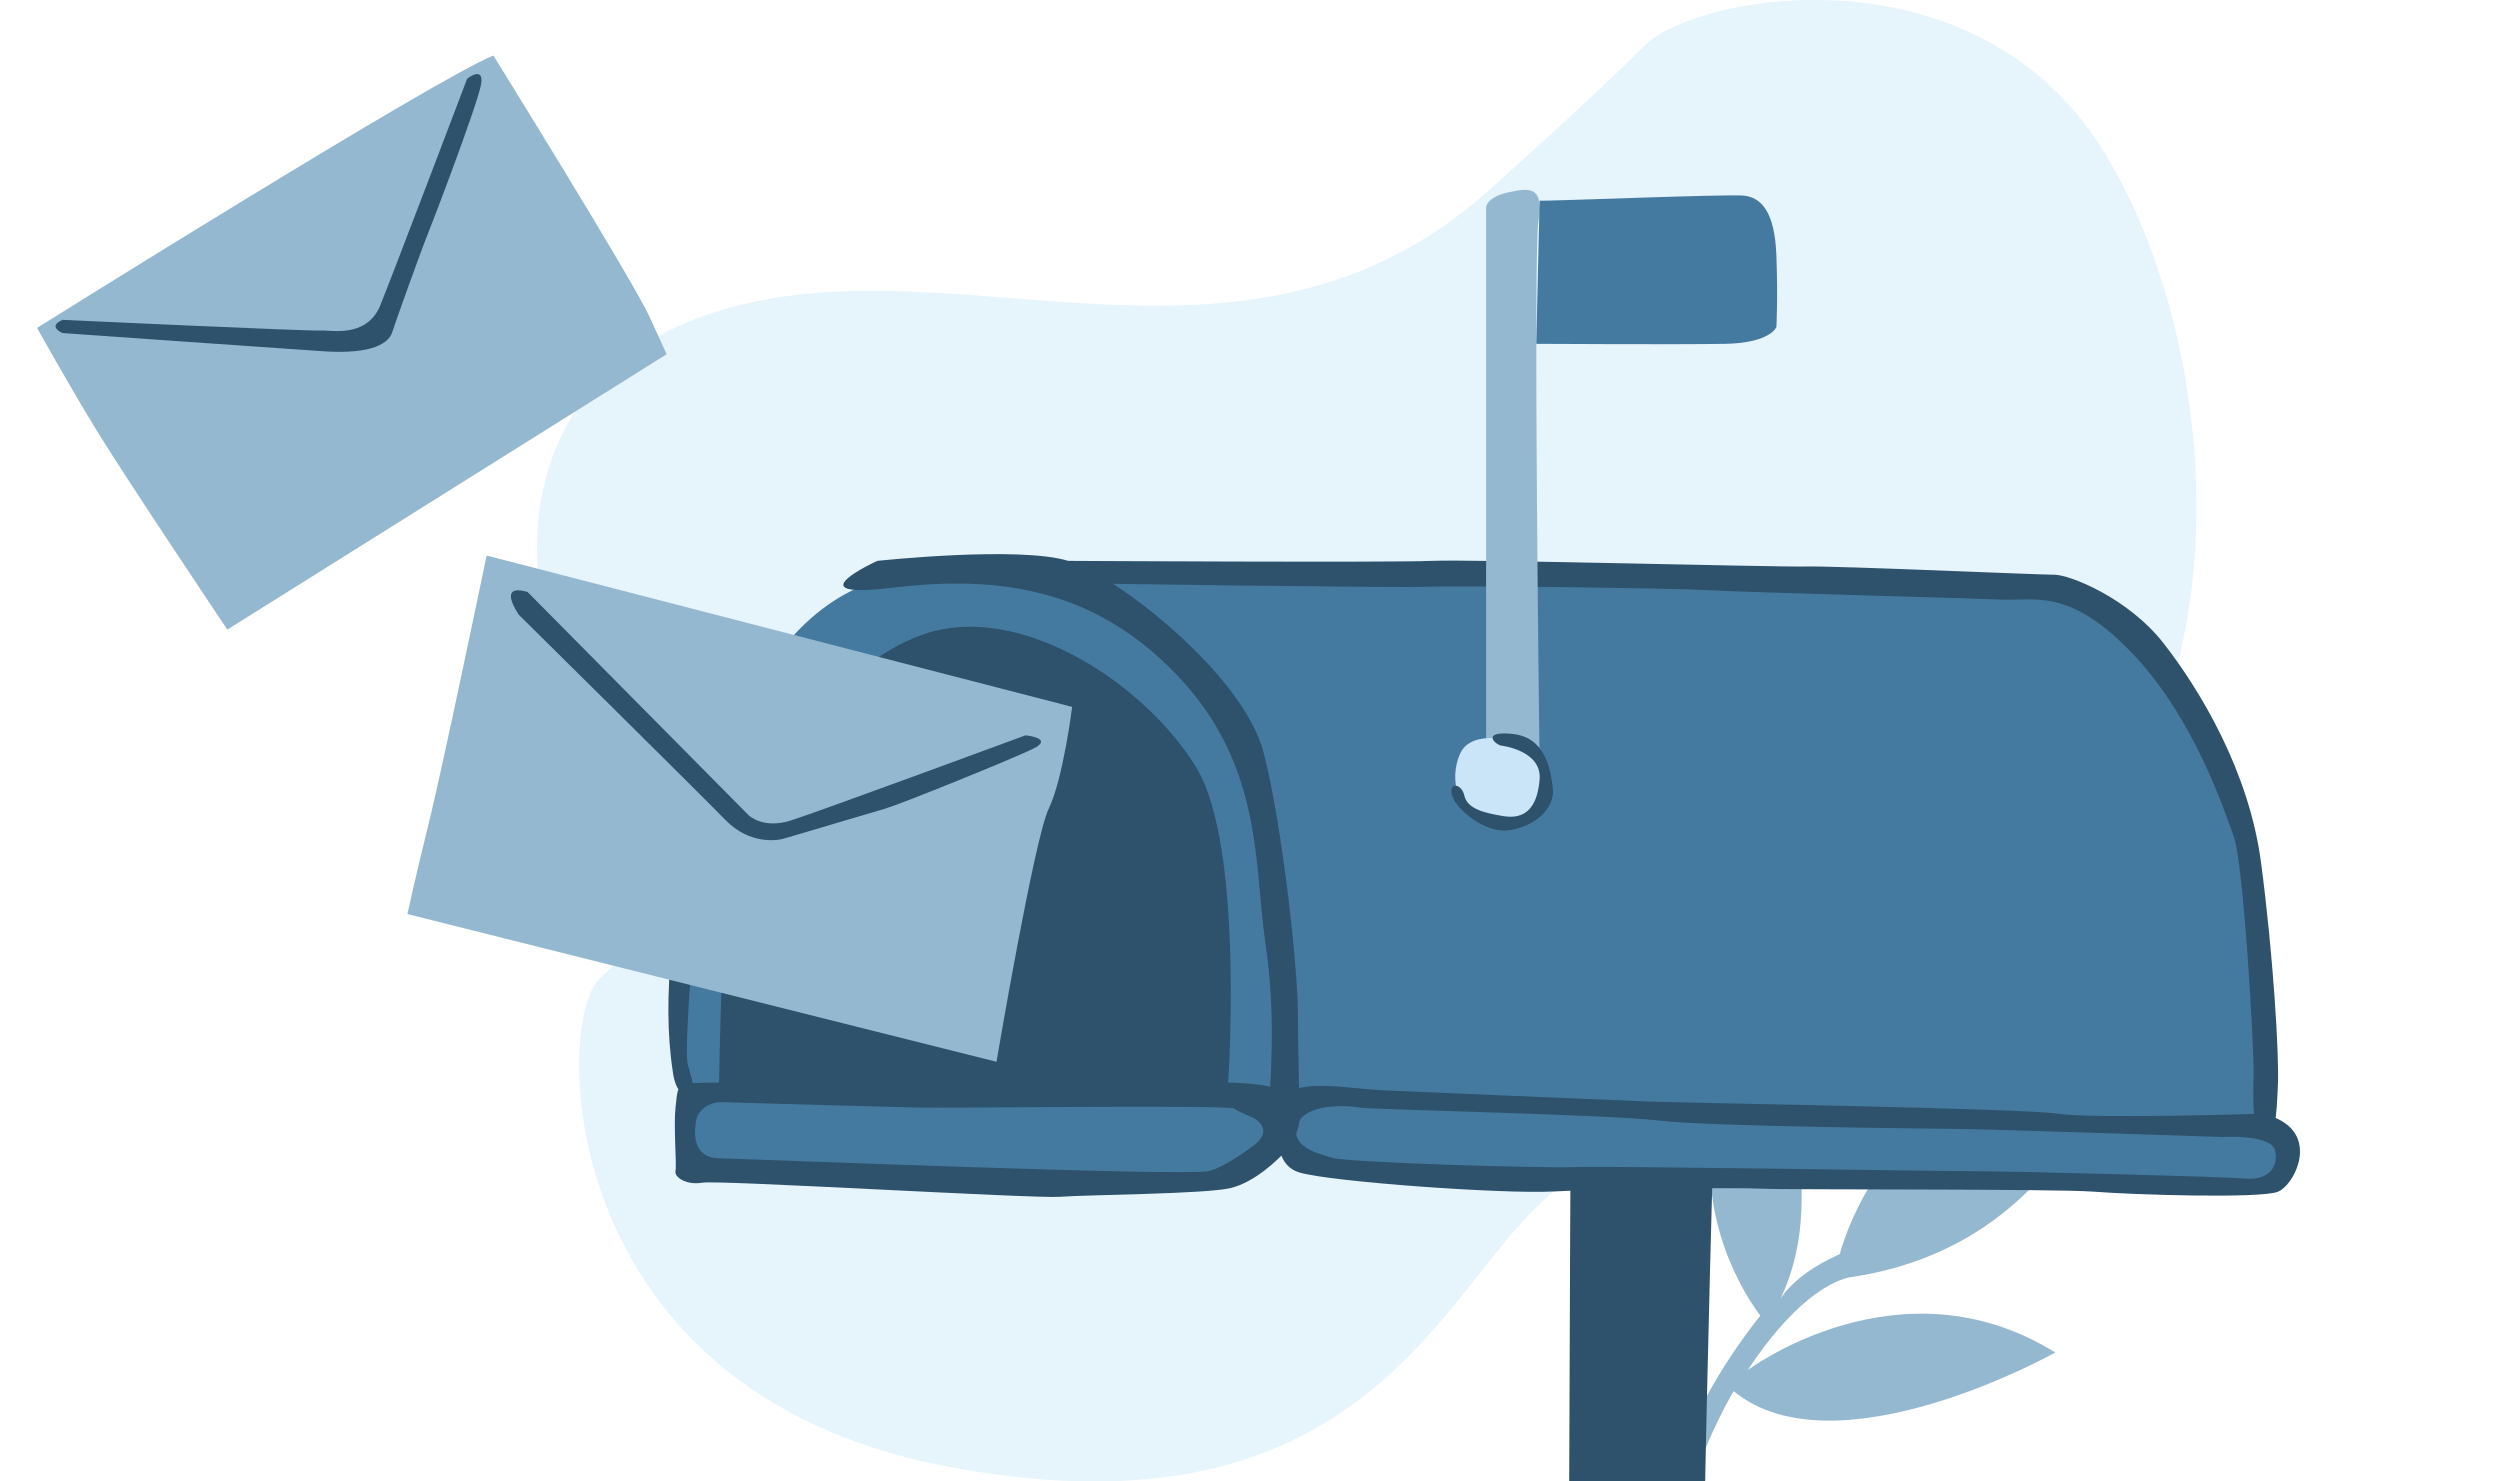
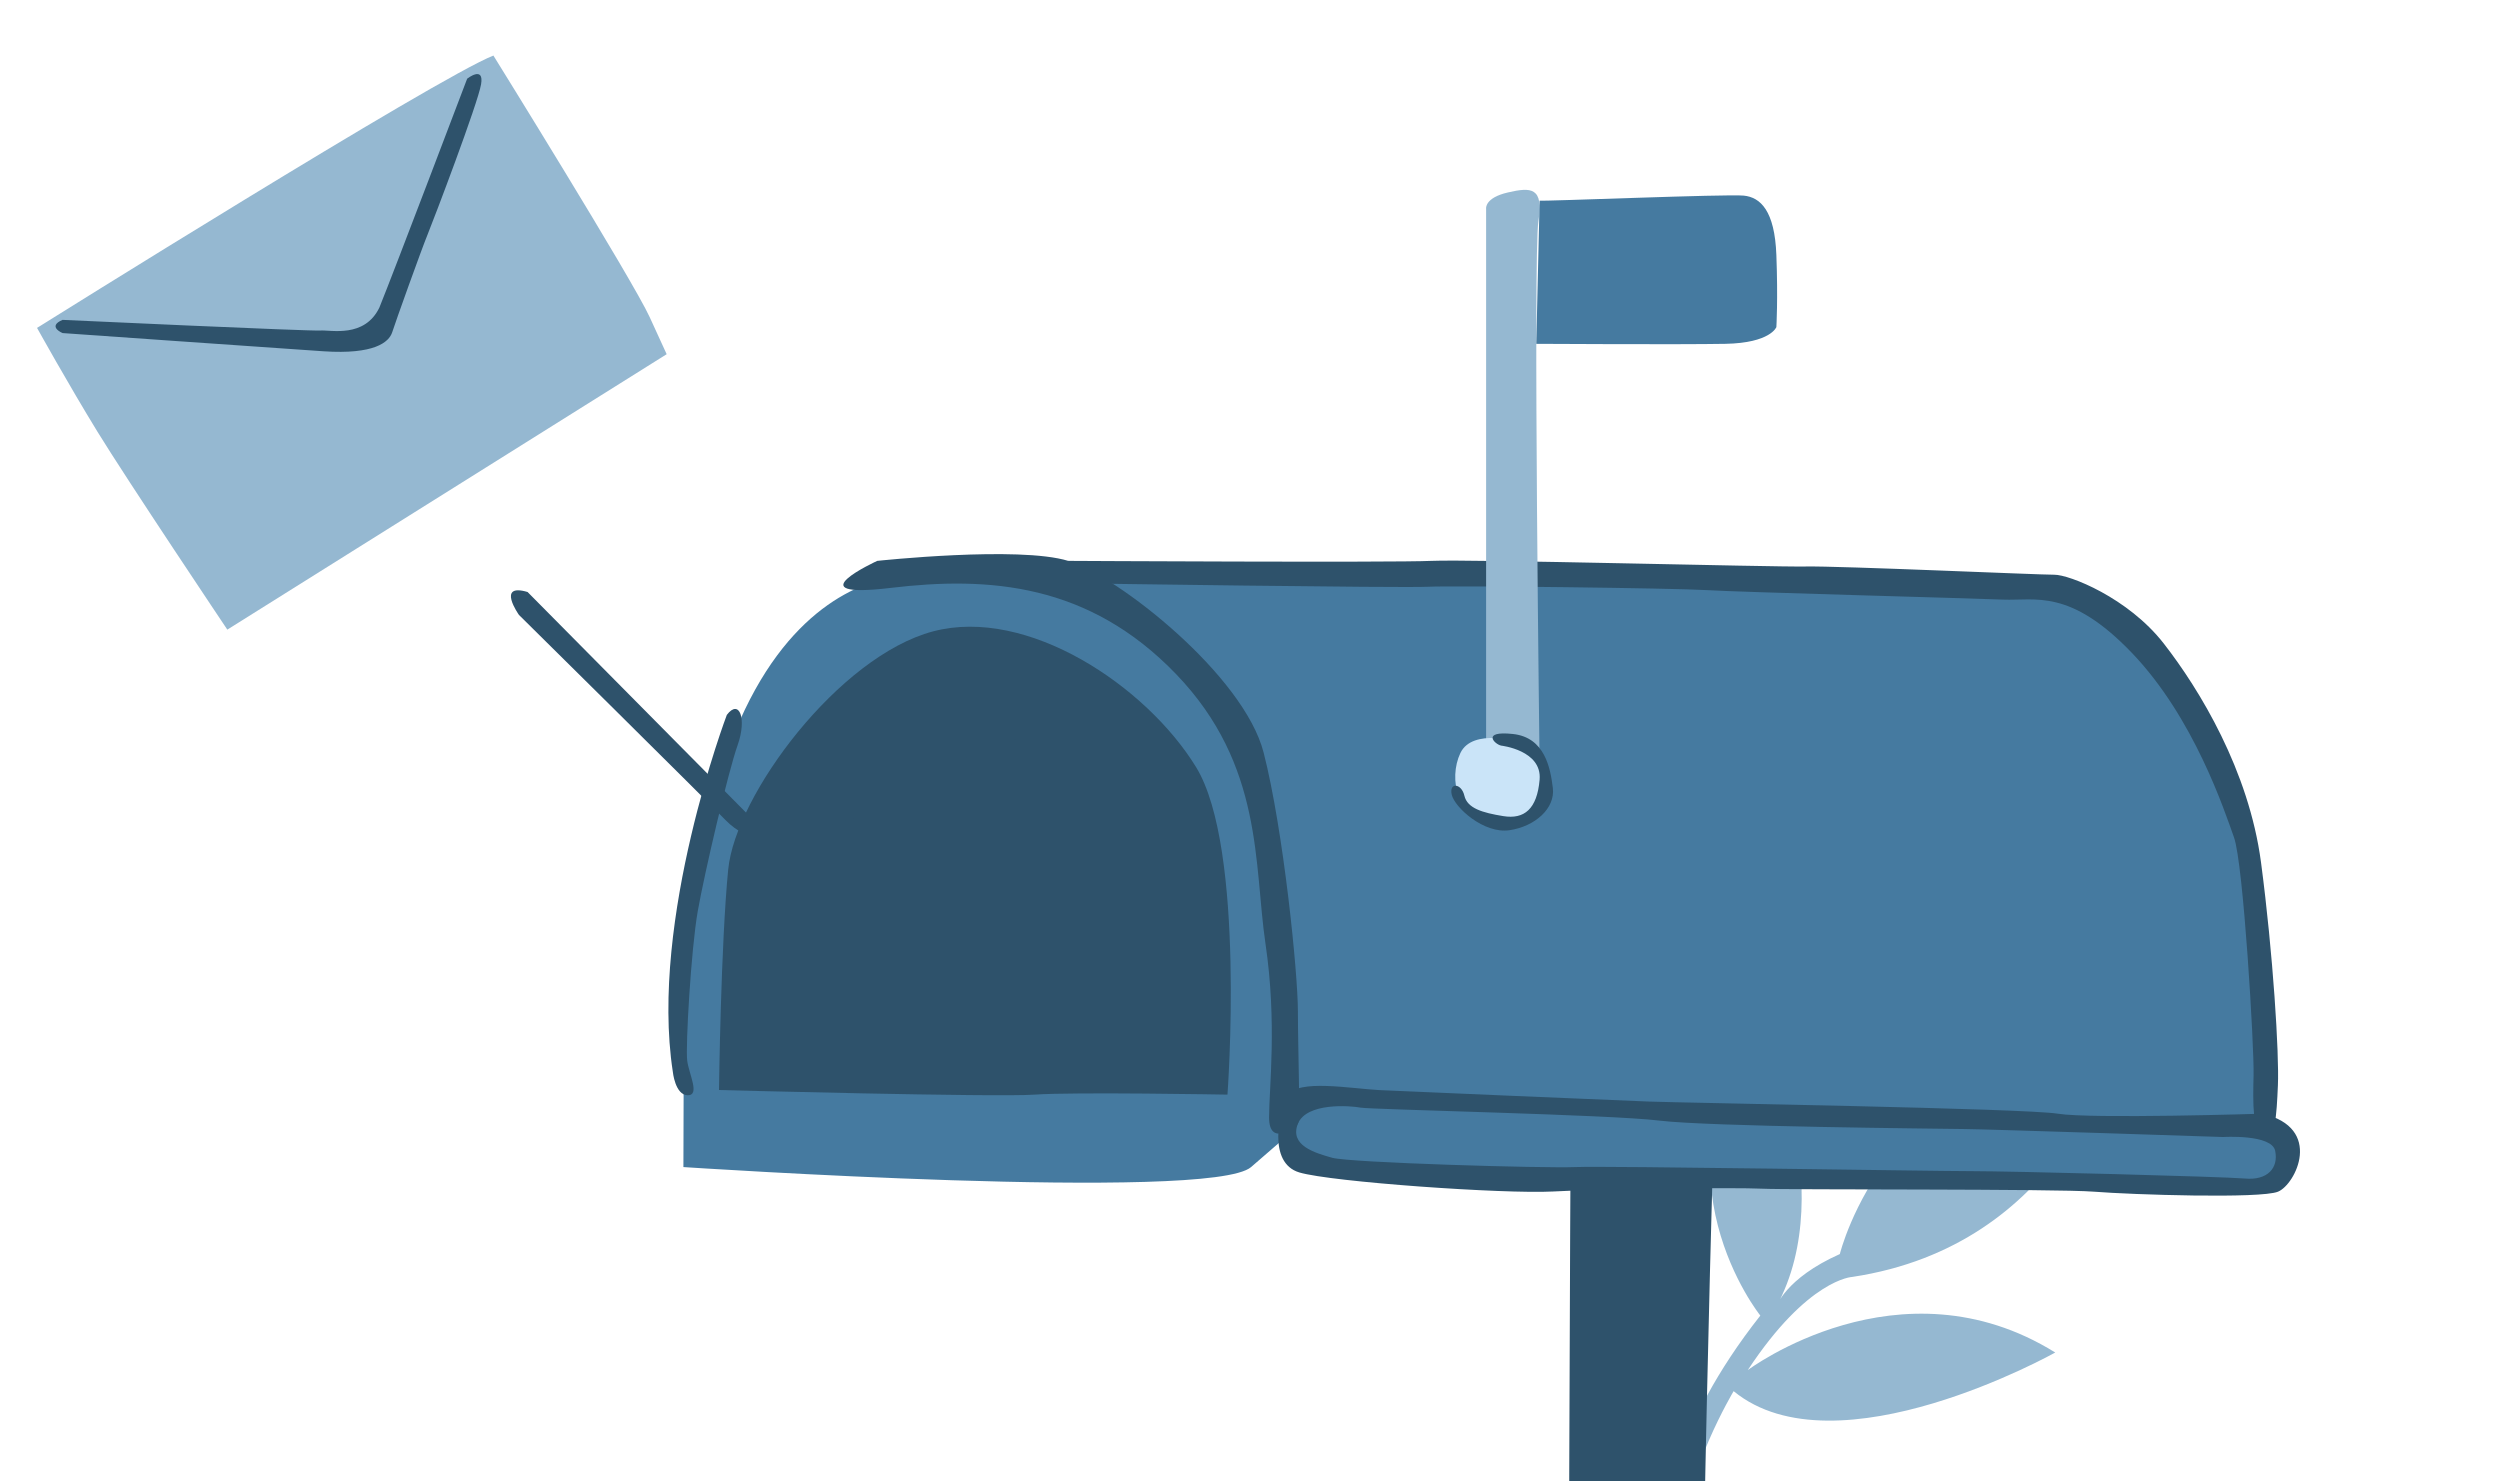
<svg xmlns="http://www.w3.org/2000/svg" width="135" height="80" viewBox="0 0 135 80" fill="none">
  <g clip-path="url(#clip0_776_1168)">
-     <path d="M80.336 10.339C80.336 10.339 86.104 5.183 88.837 2.444C91.569 -0.295 106.456 -3.021 113.442 7.935C120.428 18.891 121.336 40.158 109.794 47.724C98.252 55.29 87.322 60.336 82.16 66.026C76.998 71.717 71.887 83.227 50.904 79.141C29.92 75.055 29.92 55.296 32.35 52.886C34.779 50.476 38.724 47.421 33.562 41.93C28.399 36.439 25.061 21.578 38.118 17.022C51.175 12.466 66.97 22.184 80.336 10.339Z" fill="#0090DA" fill-opacity="0.1" />
    <path d="M90 81.674C90 81.674 90.19 77.214 95.058 71.041C95.058 71.041 88.948 63.449 95.058 55C95.058 55 99.448 64.112 95.919 70.566C95.919 70.566 96.396 69.036 99.351 67.719C99.351 67.719 102.023 56.806 114 56.898C114 56.898 111.374 67.245 100.023 68.954C100.023 68.954 97.632 69.051 94.38 73.985C94.38 73.985 102.587 67.816 110.984 73.036C110.984 73.036 99.151 79.668 93.616 75.122C93.616 75.122 90.944 79.587 90.944 83L90 81.674Z" fill="#95B8D1" />
    <path fill-rule="evenodd" clip-rule="evenodd" d="M84.818 60.961C84.818 60.961 84.608 96.951 84.818 101.345C85.027 105.739 85.445 152.009 85.445 152.009C85.445 152.009 92.141 152.246 92.141 152.009C92.141 151.772 92.978 112.643 92.141 108.041C91.305 103.438 92.513 62.216 92.513 62.216L84.818 60.961Z" fill="#2E526B" />
    <path fill-rule="evenodd" clip-rule="evenodd" d="M122.423 60.961C122.423 60.961 123.591 34.568 110.458 31.795C110.458 31.795 81.128 30.92 76.897 31.066C72.665 31.212 49.756 31.049 49.756 31.049C49.756 31.049 36.477 29.461 36.915 59.228L36.904 63.022C36.904 63.022 65.369 64.919 67.558 63.022L69.747 61.125C69.747 61.125 67.85 62.584 72.811 63.022C77.772 63.459 122.449 63.864 122.449 63.864C122.449 63.864 125.05 62.695 122.423 60.961Z" fill="#457AA0" />
    <path fill-rule="evenodd" clip-rule="evenodd" d="M66.283 59.11C66.283 59.11 67.28 45.816 64.589 41.426C61.897 37.035 55.472 32.748 50.388 34.094C45.303 35.44 39.722 42.914 39.323 46.951C38.924 50.987 38.826 58.861 38.826 58.861C38.826 58.861 53.775 59.26 55.868 59.11C57.961 58.96 66.283 59.11 66.283 59.11Z" fill="#2E526B" />
    <path fill-rule="evenodd" clip-rule="evenodd" d="M57.684 30.287C57.684 30.287 75.219 30.385 77.298 30.287C79.377 30.19 95.756 30.627 97.507 30.591C99.258 30.554 110.13 31.04 110.932 31.035C111.735 31.029 114.909 32.269 116.842 34.749C118.775 37.23 121.438 41.608 122.095 46.569C122.751 51.53 123.08 56.929 123.007 58.608C122.934 60.285 122.861 61.599 122.241 61.38C121.621 61.161 121.657 59.556 121.693 58.06C121.73 56.565 121.146 46.642 120.636 45.219C120.125 43.796 118.483 38.763 115.127 35.261C111.771 31.759 109.91 32.451 108.159 32.379C106.408 32.305 93.933 31.977 92.182 31.867C90.431 31.759 78.575 31.613 77.116 31.685C75.657 31.759 58.438 31.503 58.438 31.503C58.438 31.503 55.981 31.041 57.684 30.287Z" fill="#2E526B" />
    <path fill-rule="evenodd" clip-rule="evenodd" d="M39.249 38.604C39.249 38.604 35.067 49.646 36.331 57.866C36.331 57.866 36.452 59.132 37.134 59.144C37.815 59.154 37.206 58.012 37.11 57.282C37.011 56.553 37.316 51.263 37.68 49.196C38.046 47.13 39.322 41.669 39.833 40.234C40.343 38.799 39.921 37.721 39.249 38.604Z" fill="#2E526B" />
    <path fill-rule="evenodd" clip-rule="evenodd" d="M47.372 30.287C47.372 30.287 55.009 29.467 57.684 30.287C60.359 31.106 67.169 36.464 68.238 40.647C69.309 44.831 70.087 52.542 70.087 54.621C70.087 56.698 70.233 60.492 70.087 60.687C69.942 60.882 68.53 61.951 68.53 60.346C68.53 58.741 68.968 55.239 68.336 50.959C67.704 46.679 68.238 41.329 63.521 36.415C58.803 31.503 53.404 31.112 48.102 31.746C42.801 32.379 47.372 30.287 47.372 30.287Z" fill="#2E526B" />
-     <path fill-rule="evenodd" clip-rule="evenodd" d="M26.279 30C26.279 30 23.848 41.673 23.167 44.398C22.486 47.121 22 49.359 22 49.359L53.811 57.336C53.811 57.336 55.853 45.274 56.631 43.669C57.41 42.063 57.896 38.172 57.896 38.172L26.279 30Z" fill="#95B8D1" />
-     <path fill-rule="evenodd" clip-rule="evenodd" d="M42.35 58.535C42.35 58.535 37.7 58.364 37.133 58.535C36.567 58.705 36.587 58.753 36.477 59.812C36.367 60.869 36.549 62.912 36.477 63.24C36.403 63.568 37.061 64.014 37.936 63.864C38.812 63.714 55.884 64.735 57.234 64.627C58.583 64.517 65.151 64.481 66.463 64.152C67.776 63.824 68.956 62.672 69.515 62.081C70.074 61.489 70.322 59.96 69.515 60.504C69.209 60.71 68.702 61.112 68.123 61.546C67.174 62.258 66.03 63.059 65.259 63.24C64.018 63.532 40.444 62.584 38.825 62.548C37.206 62.51 37.535 60.796 37.608 60.431C37.681 60.066 38.154 59.482 39.066 59.52C39.979 59.556 48.223 59.774 49.646 59.812C51.069 59.848 65.477 59.666 66.645 59.848C66.645 59.848 68.141 60.796 68.907 60.468C69.673 60.14 70.22 59.533 69.199 59.143C68.177 58.753 66.974 58.419 64.748 58.459C62.523 58.498 42.35 58.535 42.35 58.535Z" fill="#2E526B" />
-     <path fill-rule="evenodd" clip-rule="evenodd" d="M67.034 60.066C67.034 60.066 69.068 60.657 67.802 61.784C66.536 62.912 69.337 62.71 69.669 61.881C70.002 61.052 70.246 61.106 70.151 59.702C70.057 58.297 65.575 58.461 65.575 58.461C65.575 58.461 66.072 59.72 67.034 60.066Z" fill="#2E526B" />
    <path fill-rule="evenodd" clip-rule="evenodd" d="M121.214 63.64C119.976 63.534 108.595 63.242 106.482 63.242C104.369 63.242 86.742 62.95 85.061 63.022C83.393 63.092 72.887 62.788 71.94 62.52C70.983 62.251 69.63 61.854 70.084 60.687C70.552 59.52 72.921 59.707 73.47 59.812C74.018 59.917 86.929 60.185 89.59 60.511C92.252 60.839 104.579 60.943 106.003 60.967C107.427 60.979 120.047 61.399 120.047 61.399C120.047 61.399 122.673 61.234 122.86 62.146C123.047 63.057 122.463 63.757 121.214 63.64ZM122.171 60.139C122.171 60.139 112.902 60.431 111.117 60.139C109.33 59.847 90.863 59.555 89.042 59.484C87.221 59.415 76.026 58.936 74.485 58.865C72.956 58.785 70.072 58.259 69.559 59.145C69.057 60.032 68.438 62.8 70.167 63.313C71.893 63.826 81.197 64.481 83.859 64.341C86.532 64.189 93.746 64.118 95.135 64.189C96.526 64.259 111.046 64.189 113.077 64.351C115.132 64.516 122.078 64.737 123.012 64.351C123.958 63.967 125.486 60.908 122.171 60.139Z" fill="#2E526B" />
    <path fill-rule="evenodd" clip-rule="evenodd" d="M28.489 31.968L40.444 44.04C40.444 44.04 41.218 44.776 42.689 44.311C44.16 43.848 55.381 39.707 55.381 39.707C55.381 39.707 56.967 39.861 55.767 40.443C54.568 41.023 48.764 43.374 47.797 43.668C46.83 43.962 42.713 45.163 42.352 45.278C41.992 45.395 40.483 45.627 39.167 44.273C37.852 42.919 28.024 33.206 28.024 33.206C28.024 33.206 26.786 31.465 28.489 31.968Z" fill="#2E526B" />
    <path fill-rule="evenodd" clip-rule="evenodd" d="M80.25 40.161V11.269C80.25 11.269 80.156 10.686 81.42 10.394C82.684 10.102 83.366 10.102 83.074 11.95C82.782 13.798 83.141 41.426 83.141 41.426L80.25 40.161Z" fill="#95B8D1" />
    <path fill-rule="evenodd" clip-rule="evenodd" d="M82.082 40.075C82.082 40.075 79.518 39.284 78.86 40.666C78.203 42.046 78.663 44.348 80.767 44.348C80.767 44.348 83.34 44.586 83.535 42.52C83.73 40.453 82.082 40.075 82.082 40.075Z" fill="#CAE4F8" />
    <path fill-rule="evenodd" clip-rule="evenodd" d="M83.14 10.834C83.353 10.879 93.257 10.472 94.16 10.563C95.066 10.653 95.835 11.377 95.924 13.774C96.015 16.17 95.924 17.663 95.924 17.663C95.924 17.663 95.609 18.522 93.167 18.567C90.724 18.612 82.959 18.567 82.959 18.567L83.14 10.834Z" fill="#457AA0" />
    <path fill-rule="evenodd" clip-rule="evenodd" d="M81.067 40.264C81.067 40.264 83.278 40.512 83.139 42.103C83.003 43.695 82.305 44.254 81.176 44.07C80.047 43.886 79.235 43.649 79.076 42.967C78.918 42.285 78.237 42.233 78.394 42.915C78.552 43.597 80.125 45.041 81.518 44.831C82.908 44.621 83.985 43.645 83.854 42.558C83.722 41.471 83.421 39.818 81.694 39.635C79.969 39.45 80.711 40.197 81.067 40.264Z" fill="#2E526B" />
    <path fill-rule="evenodd" clip-rule="evenodd" d="M26.644 3C26.644 3 34.163 15.116 35.081 17.121L36 19.127L12.275 34C12.275 34 6.846 25.895 5.258 23.305C3.671 20.714 2 17.706 2 17.706C2 17.706 23.637 4.169 26.644 3Z" fill="#95B8D1" />
    <path fill-rule="evenodd" clip-rule="evenodd" d="M3.379 17.273C3.379 17.273 16.735 17.891 17.297 17.848C17.86 17.807 19.687 18.27 20.487 16.607C21.297 14.608 25.227 4.249 25.227 4.249C25.227 4.249 26.152 3.522 25.978 4.552C25.805 5.582 23.435 11.821 23.088 12.669C22.742 13.518 21.355 17.388 21.181 17.936C21.008 18.485 20.198 19.151 17.482 18.97C14.765 18.788 3.379 17.986 3.379 17.986C3.379 17.986 2.526 17.634 3.379 17.273Z" fill="#2E526B" />
  </g>
  <defs>
    <clipPath id="clip0_776_1168">
      <rect width="135" height="80" fill="white" />
    </clipPath>
  </defs>
</svg>